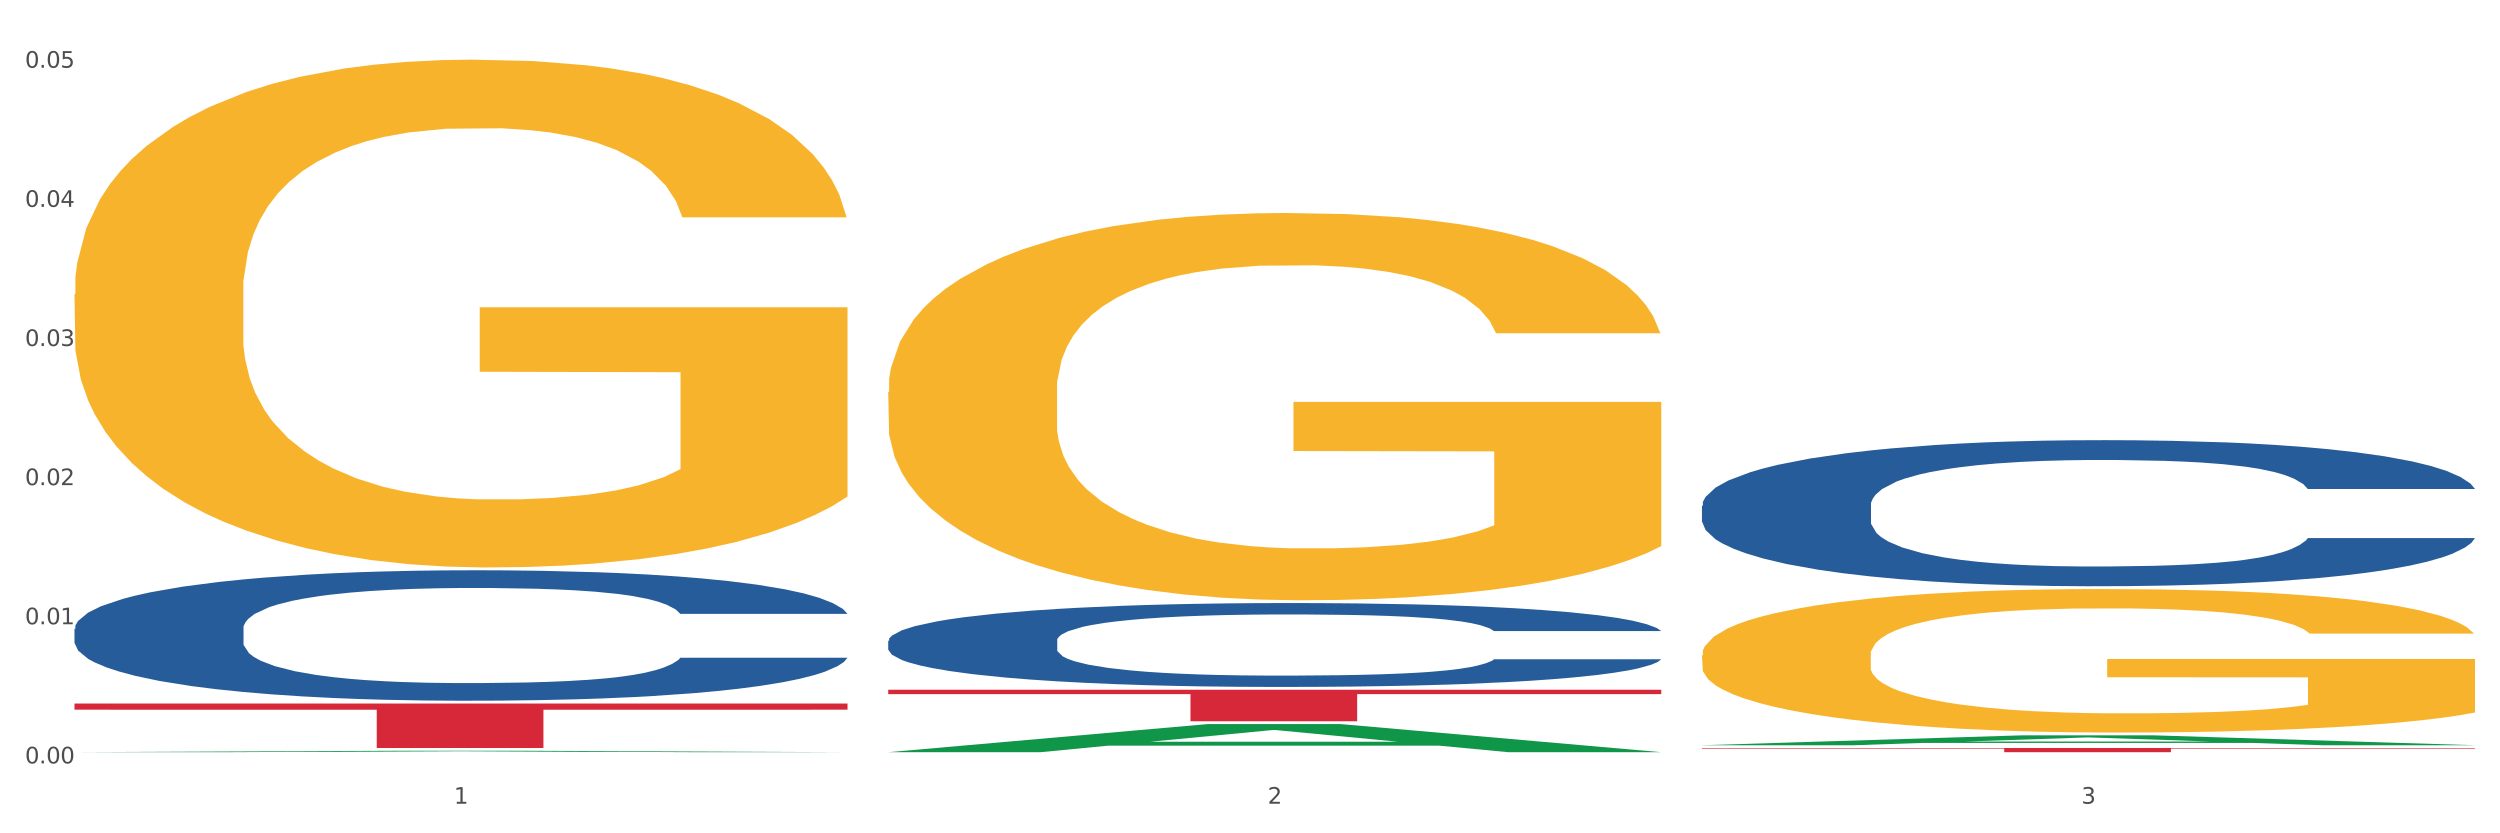
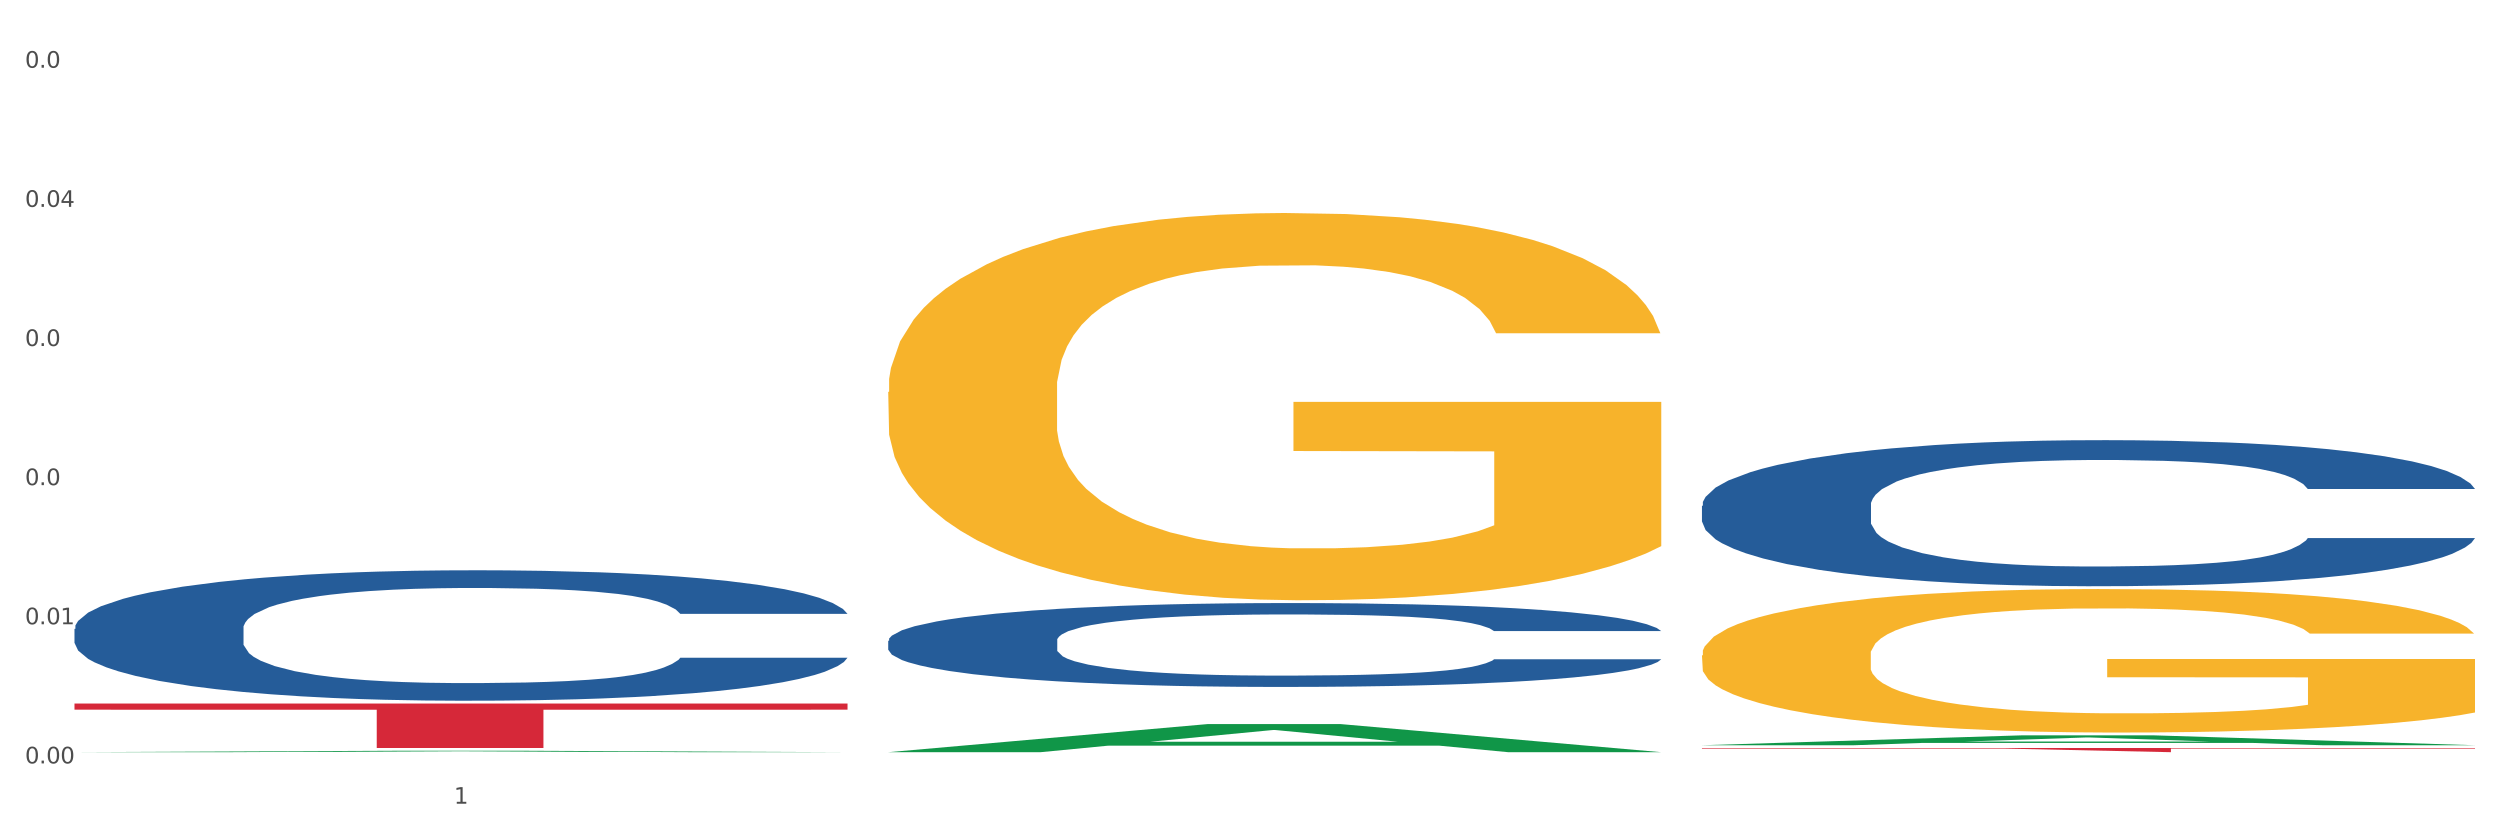
<svg xmlns="http://www.w3.org/2000/svg" xmlns:xlink="http://www.w3.org/1999/xlink" width="1080pt" height="360pt" viewBox="0 0 1080 360" version="1.1">
  <rect x="0" y="0" width="1080" height="360" fill="#333333" stroke="none" />
  <defs>
    <style type="text/css">*{stroke-linejoin: round; stroke-linecap: butt}</style>
  </defs>
  <g id="figure_1">
    <g id="patch_1">
      <path d="M 0 360  L 1080 360  L 1080 0  L 0 0  z " style="fill: #ffffff; stroke: #ffffff; stroke-linejoin: miter" />
    </g>
    <g id="axes_1">
      <g id="matplotlib.axis_1">
        <g id="xtick_1">
          <g id="text_1">
            <g style="fill: #4d4d4d" transform="translate(196.1 347.204) scale(0.096 -0.096)">
              <defs>
                <path id="DejaVuSans-31" d="M 794 531  L 1825 531  L 1825 4091  L 703 3866  L 703 4441  L 1819 4666  L 2450 4666  L 2450 531  L 3481 531  L 3481 0  L 794 0  L 794 531  z " transform="scale(0.016)" />
              </defs>
              <use xlink:href="#DejaVuSans-31" />
            </g>
          </g>
        </g>
        <g id="xtick_2">
          <g id="text_2">
            <g style="fill: #4d4d4d" transform="translate(547.634 347.204) scale(0.096 -0.096)">
              <defs>
-                 <path id="DejaVuSans-32" d="M 1228 531  L 3431 531  L 3431 0  L 469 0  L 469 531  Q 828 903 1448 1529  Q 2069 2156 2228 2338  Q 2531 2678 2651 2914  Q 2772 3150 2772 3378  Q 2772 3750 2511 3984  Q 2250 4219 1831 4219  Q 1534 4219 1204 4116  Q 875 4013 500 3803  L 500 4441  Q 881 4594 1212 4672  Q 1544 4750 1819 4750  Q 2544 4750 2975 4387  Q 3406 4025 3406 3419  Q 3406 3131 3298 2873  Q 3191 2616 2906 2266  Q 2828 2175 2409 1742  Q 1991 1309 1228 531  z " transform="scale(0.016)" />
-               </defs>
+                 </defs>
              <use xlink:href="#DejaVuSans-32" />
            </g>
          </g>
        </g>
        <g id="xtick_3">
          <g id="text_3">
            <g style="fill: #4d4d4d" transform="translate(899.167 347.204) scale(0.096 -0.096)">
              <defs>
-                 <path id="DejaVuSans-33" d="M 2597 2516  Q 3050 2419 3304 2112  Q 3559 1806 3559 1356  Q 3559 666 3084 287  Q 2609 -91 1734 -91  Q 1441 -91 1130 -33  Q 819 25 488 141  L 488 750  Q 750 597 1062 519  Q 1375 441 1716 441  Q 2309 441 2620 675  Q 2931 909 2931 1356  Q 2931 1769 2642 2001  Q 2353 2234 1838 2234  L 1294 2234  L 1294 2753  L 1863 2753  Q 2328 2753 2575 2939  Q 2822 3125 2822 3475  Q 2822 3834 2567 4026  Q 2313 4219 1838 4219  Q 1578 4219 1281 4162  Q 984 4106 628 3988  L 628 4550  Q 988 4650 1302 4700  Q 1616 4750 1894 4750  Q 2613 4750 3031 4423  Q 3450 4097 3450 3541  Q 3450 3153 3228 2886  Q 3006 2619 2597 2516  z " transform="scale(0.016)" />
-               </defs>
+                 </defs>
              <use xlink:href="#DejaVuSans-33" />
            </g>
          </g>
        </g>
        <g id="xtick_4" />
        <g id="xtick_5" />
      </g>
      <g id="matplotlib.axis_2">
        <g id="ytick_1">
          <g id="text_4">
            <g style="fill: #4d4d4d" transform="translate(10.8 329.798) scale(0.096 -0.096)">
              <defs>
                <path id="DejaVuSans-30" d="M 2034 4250  Q 1547 4250 1301 3770  Q 1056 3291 1056 2328  Q 1056 1369 1301 889  Q 1547 409 2034 409  Q 2525 409 2770 889  Q 3016 1369 3016 2328  Q 3016 3291 2770 3770  Q 2525 4250 2034 4250  z M 2034 4750  Q 2819 4750 3233 4129  Q 3647 3509 3647 2328  Q 3647 1150 3233 529  Q 2819 -91 2034 -91  Q 1250 -91 836 529  Q 422 1150 422 2328  Q 422 3509 836 4129  Q 1250 4750 2034 4750  z " transform="scale(0.016)" />
                <path id="DejaVuSans-2e" d="M 684 794  L 1344 794  L 1344 0  L 684 0  L 684 794  z " transform="scale(0.016)" />
              </defs>
              <use xlink:href="#DejaVuSans-30" />
              <use xlink:href="#DejaVuSans-2e" transform="translate(63.623 0)" />
              <use xlink:href="#DejaVuSans-30" transform="translate(95.41 0)" />
              <use xlink:href="#DejaVuSans-30" transform="translate(159.033 0)" />
            </g>
          </g>
        </g>
        <g id="ytick_2">
          <g id="text_5">
            <g style="fill: #4d4d4d" transform="translate(10.8 269.69) scale(0.096 -0.096)">
              <use xlink:href="#DejaVuSans-30" />
              <use xlink:href="#DejaVuSans-2e" transform="translate(63.623 0)" />
              <use xlink:href="#DejaVuSans-30" transform="translate(95.41 0)" />
              <use xlink:href="#DejaVuSans-31" transform="translate(159.033 0)" />
            </g>
          </g>
        </g>
        <g id="ytick_3">
          <g id="text_6">
            <g style="fill: #4d4d4d" transform="translate(10.8 209.583) scale(0.096 -0.096)">
              <use xlink:href="#DejaVuSans-30" />
              <use xlink:href="#DejaVuSans-2e" transform="translate(63.623 0)" />
              <use xlink:href="#DejaVuSans-30" transform="translate(95.41 0)" />
              <use xlink:href="#DejaVuSans-32" transform="translate(159.033 0)" />
            </g>
          </g>
        </g>
        <g id="ytick_4">
          <g id="text_7">
            <g style="fill: #4d4d4d" transform="translate(10.8 149.475) scale(0.096 -0.096)">
              <use xlink:href="#DejaVuSans-30" />
              <use xlink:href="#DejaVuSans-2e" transform="translate(63.623 0)" />
              <use xlink:href="#DejaVuSans-30" transform="translate(95.41 0)" />
              <use xlink:href="#DejaVuSans-33" transform="translate(159.033 0)" />
            </g>
          </g>
        </g>
        <g id="ytick_5">
          <g id="text_8">
            <g style="fill: #4d4d4d" transform="translate(10.8 89.367) scale(0.096 -0.096)">
              <defs>
                <path id="DejaVuSans-34" d="M 2419 4116  L 825 1625  L 2419 1625  L 2419 4116  z M 2253 4666  L 3047 4666  L 3047 1625  L 3713 1625  L 3713 1100  L 3047 1100  L 3047 0  L 2419 0  L 2419 1100  L 313 1100  L 313 1709  L 2253 4666  z " transform="scale(0.016)" />
              </defs>
              <use xlink:href="#DejaVuSans-30" />
              <use xlink:href="#DejaVuSans-2e" transform="translate(63.623 0)" />
              <use xlink:href="#DejaVuSans-30" transform="translate(95.41 0)" />
              <use xlink:href="#DejaVuSans-34" transform="translate(159.033 0)" />
            </g>
          </g>
        </g>
        <g id="ytick_6">
          <g id="text_9">
            <g style="fill: #4d4d4d" transform="translate(10.8 29.259) scale(0.096 -0.096)">
              <defs>
-                 <path id="DejaVuSans-35" d="M 691 4666  L 3169 4666  L 3169 4134  L 1269 4134  L 1269 2991  Q 1406 3038 1543 3061  Q 1681 3084 1819 3084  Q 2600 3084 3056 2656  Q 3513 2228 3513 1497  Q 3513 744 3044 326  Q 2575 -91 1722 -91  Q 1428 -91 1123 -41  Q 819 9 494 109  L 494 744  Q 775 591 1075 516  Q 1375 441 1709 441  Q 2250 441 2565 725  Q 2881 1009 2881 1497  Q 2881 1984 2565 2268  Q 2250 2553 1709 2553  Q 1456 2553 1204 2497  Q 953 2441 691 2322  L 691 4666  z " transform="scale(0.016)" />
-               </defs>
+                 </defs>
              <use xlink:href="#DejaVuSans-30" />
              <use xlink:href="#DejaVuSans-2e" transform="translate(63.623 0)" />
              <use xlink:href="#DejaVuSans-30" transform="translate(95.41 0)" />
              <use xlink:href="#DejaVuSans-35" transform="translate(159.033 0)" />
            </g>
          </g>
        </g>
        <g id="ytick_7" />
        <g id="ytick_8" />
        <g id="ytick_9" />
        <g id="ytick_10" />
        <g id="ytick_11" />
      </g>
      <g id="PolyCollection_1">
        <path d="M 32.175 324.948  L 32.519 324.948  L 170.234 324.327  L 227.385 324.326  L 366.132 324.95  L 300.029 324.95  L 270.076 324.804  L 127.886 324.804  L 126.854 324.807  L 97.934 324.95  L 32.175 324.95  L 32.175 324.948  L 145.789 324.718  L 252.174 324.717  L 199.498 324.459  L 198.809 324.458  L 198.121 324.46  L 145.445 324.717  L 145.789 324.718  L 32.175 324.948  z " clip-path="url(#p59404cac75)" style="fill: #109648" />
        <path d="M 735.243 218.503  L 735.638 218.445  L 735.638 216.831  L 736.822 214.641  L 741.164 210.606  L 746.691 207.552  L 756.164 203.978  L 761.296 202.48  L 768.007 200.808  L 781.823 198.099  L 797.613 195.794  L 808.666 194.526  L 816.956 193.719  L 835.509 192.278  L 846.167 191.644  L 857.22 191.125  L 866.694 190.779  L 882.484 190.376  L 895.116 190.203  L 909.722 190.145  L 921.959 190.203  L 938.144 190.434  L 961.828 191.125  L 970.908 191.529  L 983.145 192.22  L 995.777 193.142  L 1006.04 194.065  L 1017.883 195.39  L 1030.12 197.119  L 1041.962 199.31  L 1050.252 201.327  L 1056.963 203.459  L 1062.884 206.053  L 1067.226 208.877  L 1069.2 211.24  L 996.961 211.24  L 994.987 209.108  L 991.04 206.802  L 987.092 205.246  L 982.75 203.978  L 976.039 202.537  L 970.118 201.615  L 960.249 200.52  L 951.17 199.828  L 943.67 199.425  L 934.591 199.079  L 915.248 198.733  L 901.432 198.733  L 892.747 198.848  L 882.089 199.137  L 873.01 199.54  L 862.352 200.232  L 854.062 200.981  L 845.772 201.961  L 841.035 202.653  L 833.93 203.921  L 829.193 204.958  L 822.877 206.745  L 819.324 208.013  L 813.008 211.298  L 810.245 213.719  L 809.061 215.39  L 808.271 217.235  L 808.271 226.226  L 810.64 230.261  L 812.613 231.99  L 815.771 233.949  L 821.693 236.485  L 830.377 238.964  L 839.456 240.75  L 846.957 241.846  L 854.062 242.652  L 861.168 243.286  L 869.852 243.863  L 876.957 244.209  L 887.616 244.554  L 900.248 244.727  L 910.116 244.727  L 930.249 244.439  L 939.328 244.151  L 948.012 243.748  L 957.486 243.114  L 964.986 242.422  L 969.329 241.903  L 976.434 240.808  L 981.961 239.655  L 986.698 238.33  L 989.856 237.177  L 993.408 235.448  L 996.172 233.488  L 996.961 232.451  L 1069.2 232.451  L 1067.621 234.526  L 1064.858 236.543  L 1059.331 239.252  L 1054.989 240.808  L 1048.278 242.71  L 1041.173 244.324  L 1031.304 246.111  L 1022.225 247.436  L 1012.751 248.589  L 1002.488 249.626  L 983.934 251.067  L 977.224 251.471  L 963.013 252.162  L 951.96 252.566  L 935.775 252.969  L 919.196 253.2  L 901.827 253.258  L 886.431 253.142  L 869.457 252.796  L 858.799 252.451  L 846.957 251.932  L 833.14 251.125  L 820.114 250.145  L 807.877 248.992  L 796.429 247.667  L 785.771 246.168  L 771.954 243.69  L 761.691 241.269  L 754.191 239.021  L 749.059 237.119  L 743.927 234.699  L 741.164 233.027  L 736.822 228.993  L 735.243 225.246  L 735.243 218.503  z " clip-path="url(#p59404cac75)" style="fill: #255c99" />
        <path d="M 383.709 276.803  L 384.104 276.77  L 384.104 275.843  L 385.288 274.585  L 389.63 272.268  L 395.157 270.514  L 404.631 268.462  L 409.762 267.601  L 416.473 266.642  L 430.289 265.086  L 446.079 263.762  L 457.132 263.034  L 465.422 262.57  L 483.975 261.743  L 494.633 261.379  L 505.686 261.081  L 515.16 260.882  L 530.95 260.651  L 543.582 260.551  L 558.188 260.518  L 570.425 260.551  L 586.61 260.684  L 610.295 261.081  L 619.374 261.313  L 631.611 261.71  L 644.243 262.24  L 654.506 262.769  L 666.349 263.53  L 678.586 264.523  L 690.428 265.781  L 698.718 266.94  L 705.429 268.164  L 711.35 269.654  L 715.692 271.275  L 717.666 272.632  L 645.427 272.632  L 643.453 271.408  L 639.506 270.084  L 635.558 269.19  L 631.216 268.462  L 624.505 267.635  L 618.584 267.105  L 608.716 266.476  L 599.636 266.079  L 592.136 265.847  L 583.057 265.649  L 563.714 265.45  L 549.898 265.45  L 541.214 265.516  L 530.555 265.682  L 521.476 265.913  L 510.818 266.311  L 502.528 266.741  L 494.238 267.304  L 489.501 267.701  L 482.396 268.429  L 477.659 269.025  L 471.343 270.051  L 467.79 270.779  L 461.474 272.666  L 458.711 274.056  L 457.527 275.016  L 456.737 276.075  L 456.737 281.238  L 459.106 283.555  L 461.08 284.548  L 464.238 285.673  L 470.159 287.13  L 478.843 288.553  L 487.922 289.579  L 495.423 290.208  L 502.528 290.671  L 509.634 291.035  L 518.318 291.366  L 525.424 291.565  L 536.082 291.763  L 548.714 291.863  L 558.582 291.863  L 578.715 291.697  L 587.794 291.532  L 596.478 291.3  L 605.952 290.936  L 613.453 290.539  L 617.795 290.241  L 624.9 289.612  L 630.427 288.95  L 635.164 288.189  L 638.322 287.527  L 641.874 286.534  L 644.638 285.409  L 645.427 284.813  L 717.666 284.813  L 716.087 286.004  L 713.324 287.163  L 707.797 288.718  L 703.455 289.612  L 696.744 290.704  L 689.639 291.631  L 679.77 292.657  L 670.691 293.418  L 661.217 294.08  L 650.954 294.676  L 632.4 295.504  L 625.69 295.735  L 611.479 296.132  L 600.426 296.364  L 584.241 296.596  L 567.662 296.728  L 550.293 296.761  L 534.898 296.695  L 517.923 296.497  L 507.265 296.298  L 495.423 296  L 481.607 295.537  L 468.58 294.974  L 456.343 294.312  L 444.895 293.551  L 434.237 292.69  L 420.421 291.267  L 410.157 289.877  L 402.657 288.586  L 397.525 287.494  L 392.393 286.104  L 389.63 285.144  L 385.288 282.827  L 383.709 280.675  L 383.709 276.803  z " clip-path="url(#p59404cac75)" style="fill: #255c99" />
        <path d="M 32.175 271.678  L 32.57 271.627  L 32.57 270.186  L 33.754 268.23  L 38.096 264.627  L 43.623 261.899  L 53.097 258.707  L 58.228 257.369  L 64.939 255.876  L 78.755 253.457  L 94.545 251.398  L 105.598 250.266  L 113.888 249.545  L 132.441 248.258  L 143.099 247.692  L 154.152 247.229  L 163.626 246.92  L 179.416 246.559  L 192.048 246.405  L 206.654 246.354  L 218.891 246.405  L 235.076 246.611  L 258.761 247.229  L 267.84 247.589  L 280.077 248.207  L 292.709 249.03  L 302.972 249.854  L 314.815 251.038  L 327.052 252.582  L 338.895 254.538  L 347.184 256.339  L 353.895 258.244  L 359.816 260.56  L 364.158 263.082  L 366.132 265.193  L 293.893 265.193  L 291.919 263.288  L 287.972 261.229  L 284.025 259.84  L 279.682 258.707  L 272.972 257.42  L 267.05 256.597  L 257.182 255.619  L 248.102 255.001  L 240.602 254.641  L 231.523 254.332  L 212.18 254.023  L 198.364 254.023  L 189.68 254.126  L 179.021 254.383  L 169.942 254.744  L 159.284 255.361  L 150.994 256.031  L 142.705 256.906  L 137.968 257.523  L 130.862 258.656  L 126.125 259.582  L 119.809 261.178  L 116.256 262.31  L 109.94 265.244  L 107.177 267.406  L 105.993 268.899  L 105.203 270.546  L 105.203 278.576  L 107.572 282.179  L 109.546 283.723  L 112.704 285.473  L 118.625 287.738  L 127.309 289.952  L 136.389 291.547  L 143.889 292.525  L 150.994 293.246  L 158.1 293.812  L 166.784 294.327  L 173.89 294.636  L 184.548 294.945  L 197.18 295.099  L 207.049 295.099  L 227.181 294.842  L 236.26 294.584  L 244.944 294.224  L 254.418 293.658  L 261.919 293.04  L 266.261 292.577  L 273.366 291.599  L 278.893 290.569  L 283.63 289.385  L 286.788 288.356  L 290.34 286.812  L 293.104 285.062  L 293.893 284.135  L 366.132 284.135  L 364.553 285.988  L 361.79 287.79  L 356.263 290.209  L 351.921 291.599  L 345.211 293.297  L 338.105 294.739  L 328.236 296.334  L 319.157 297.518  L 309.683 298.548  L 299.42 299.474  L 280.867 300.761  L 274.156 301.121  L 259.945 301.739  L 248.892 302.099  L 232.707 302.46  L 216.128 302.666  L 198.759 302.717  L 183.364 302.614  L 166.389 302.305  L 155.731 301.996  L 143.889 301.533  L 130.073 300.812  L 117.046 299.937  L 104.809 298.908  L 93.361 297.724  L 82.703 296.386  L 68.887 294.172  L 58.623 292.011  L 51.123 290.003  L 45.991 288.304  L 40.859 286.143  L 38.096 284.65  L 33.754 281.047  L 32.175 277.701  L 32.175 271.678  z " clip-path="url(#p59404cac75)" style="fill: #255c99" />
-         <path d="M 32.175 127.141  L 32.569 126.941  L 32.569 119.728  L 33.358 113.516  L 37.301 98.49  L 43.215 86.067  L 47.552 79.456  L 51.889 74.046  L 57.015 68.636  L 63.323 63.026  L 74.758 54.811  L 81.855 50.604  L 90.529 46.196  L 106.3 39.785  L 117.734 36.178  L 129.563 33.173  L 148.883 29.566  L 161.5 27.963  L 174.905 26.761  L 191.071 25.96  L 203.294 25.759  L 230.105 26.361  L 252.973 28.164  L 264.013 29.566  L 278.207 31.971  L 285.699 33.573  L 297.921 36.779  L 310.538 40.987  L 319.213 44.593  L 332.224 51.405  L 342.081 58.218  L 351.149 66.633  L 355.881 72.443  L 359.429 77.853  L 362.584 84.064  L 365.738 93.881  L 294.767 93.881  L 292.007 86.869  L 287.67 80.257  L 281.361 73.846  L 275.842 69.838  L 266.379 64.829  L 257.705 61.624  L 248.636 59.219  L 237.596 57.216  L 228.922 56.214  L 216.699 55.413  L 192.648 55.613  L 176.482 57.216  L 165.442 59.219  L 158.345 61.023  L 152.037 63.026  L 144.94 65.831  L 136.66 70.039  L 130.746 73.846  L 124.831 78.654  L 120.1 83.463  L 115.763 89.073  L 112.214 95.084  L 109.454 101.295  L 107.089 108.908  L 105.117 121.531  L 105.117 148.98  L 105.906 155.191  L 107.877 163.406  L 110.243 169.617  L 114.186 177.03  L 117.734 182.039  L 124.437 189.252  L 131.928 195.263  L 137.843 199.07  L 143.757 202.275  L 154.008 206.683  L 165.442 210.29  L 175.3 212.494  L 188.705 214.497  L 197.774 215.299  L 205.659 215.699  L 224.979 215.699  L 238.779 215.098  L 254.156 213.696  L 265.984 211.892  L 275.842 209.689  L 286.881 206.082  L 293.979 202.676  L 293.979 160.801  L 207.236 160.601  L 207.236 132.751  L 366.132 132.751  L 366.132 214.497  L 359.429 218.705  L 351.938 222.511  L 344.052 225.918  L 332.224 230.125  L 318.03 234.132  L 305.413 236.937  L 292.007 239.342  L 276.236 241.546  L 255.733 243.549  L 243.116 244.351  L 227.345 244.952  L 208.814 245.152  L 192.648 244.751  L 176.877 243.749  L 160.317 241.946  L 144.151 239.342  L 131.928 236.737  L 119.706 233.531  L 106.694 229.324  L 96.443 225.316  L 88.557 221.71  L 79.883 217.102  L 70.42 211.091  L 63.323 205.681  L 57.015 200.071  L 50.312 192.858  L 45.581 186.647  L 40.849 178.833  L 38.089 173.023  L 34.935 164.007  L 32.569 151.384  L 32.175 127.141  z " clip-path="url(#p59404cac75)" style="fill: #f7b32b" />
        <path d="M 735.243 283.113  L 735.637 283.056  L 735.637 281.017  L 736.426 279.262  L 740.368 275.015  L 746.283 271.504  L 750.62 269.635  L 754.957 268.106  L 760.083 266.577  L 766.391 264.992  L 777.825 262.67  L 784.922 261.481  L 793.597 260.235  L 809.368 258.423  L 820.802 257.404  L 832.631 256.554  L 851.95 255.535  L 864.567 255.082  L 877.973 254.742  L 894.139 254.516  L 906.361 254.459  L 933.173 254.629  L 956.041 255.139  L 967.081 255.535  L 981.275 256.215  L 988.766 256.668  L 1000.989 257.574  L 1013.606 258.763  L 1022.28 259.782  L 1035.292 261.707  L 1045.149 263.633  L 1054.217 266.011  L 1058.949 267.653  L 1062.497 269.182  L 1065.651 270.938  L 1068.806 273.712  L 997.835 273.712  L 995.075 271.731  L 990.738 269.862  L 984.429 268.05  L 978.909 266.917  L 969.447 265.501  L 960.772 264.595  L 951.704 263.916  L 940.664 263.35  L 931.99 263.067  L 919.767 262.84  L 895.716 262.897  L 879.55 263.35  L 868.51 263.916  L 861.413 264.426  L 855.105 264.992  L 848.008 265.785  L 839.728 266.974  L 833.813 268.05  L 827.899 269.409  L 823.168 270.768  L 818.831 272.353  L 815.282 274.052  L 812.522 275.808  L 810.156 277.96  L 808.185 281.527  L 808.185 289.285  L 808.974 291.04  L 810.945 293.362  L 813.311 295.118  L 817.254 297.213  L 820.802 298.629  L 827.505 300.667  L 834.996 302.366  L 840.91 303.442  L 846.825 304.348  L 857.076 305.594  L 868.51 306.613  L 878.367 307.236  L 891.773 307.802  L 900.841 308.029  L 908.727 308.142  L 928.047 308.142  L 941.847 307.972  L 957.224 307.576  L 969.052 307.066  L 978.909 306.443  L 989.949 305.424  L 997.046 304.461  L 997.046 292.626  L 910.304 292.569  L 910.304 284.698  L 1069.2 284.698  L 1069.2 307.802  L 1062.497 308.991  L 1055.006 310.067  L 1047.12 311.03  L 1035.292 312.219  L 1021.098 313.352  L 1008.481 314.144  L 995.075 314.824  L 979.304 315.447  L 958.801 316.013  L 946.184 316.24  L 930.413 316.41  L 911.881 316.466  L 895.716 316.353  L 879.944 316.07  L 863.385 315.56  L 847.219 314.824  L 834.996 314.088  L 822.773 313.182  L 809.762 311.993  L 799.511 310.86  L 791.625 309.841  L 782.951 308.538  L 773.488 306.84  L 766.391 305.311  L 760.083 303.725  L 753.38 301.686  L 748.648 299.931  L 743.917 297.722  L 741.157 296.08  L 738.003 293.532  L 735.637 289.965  L 735.243 283.113  z " clip-path="url(#p59404cac75)" style="fill: #f7b32b" />
        <path d="M 32.175 303.919  L 366.132 303.919  L 366.132 306.588  L 234.765 306.606  L 234.765 323.125  L 162.751 323.125  L 162.751 306.606  L 32.175 306.588  L 32.175 303.937  L 32.175 303.919  z " clip-path="url(#p59404cac75)" style="fill: #d62839" />
-         <path d="M 735.243 323.144  L 1069.2 323.144  L 1069.2 323.395  L 937.833 323.396  L 937.833 324.95  L 865.818 324.95  L 865.818 323.396  L 735.243 323.395  L 735.243 323.145  L 735.243 323.144  z " clip-path="url(#p59404cac75)" style="fill: #d62839" />
+         <path d="M 735.243 323.144  L 1069.2 323.144  L 1069.2 323.395  L 937.833 323.396  L 937.833 324.95  L 865.818 323.396  L 735.243 323.395  L 735.243 323.145  L 735.243 323.144  z " clip-path="url(#p59404cac75)" style="fill: #d62839" />
        <path d="M 383.709 169.323  L 384.103 169.17  L 384.103 163.67  L 384.892 158.933  L 388.835 147.474  L 394.749 138.001  L 399.086 132.959  L 403.423 128.834  L 408.549 124.708  L 414.857 120.43  L 426.291 114.166  L 433.388 110.957  L 442.063 107.596  L 457.834 102.706  L 469.268 99.956  L 481.097 97.664  L 500.416 94.914  L 513.034 93.692  L 526.439 92.775  L 542.605 92.164  L 554.827 92.011  L 581.639 92.47  L 604.507 93.845  L 615.547 94.914  L 629.741 96.748  L 637.232 97.97  L 649.455 100.415  L 662.072 103.623  L 670.746 106.373  L 683.758 111.568  L 693.615 116.763  L 702.683 123.18  L 707.415 127.611  L 710.963 131.737  L 714.118 136.473  L 717.272 143.96  L 646.301 143.96  L 643.541 138.612  L 639.204 133.57  L 632.895 128.681  L 627.375 125.625  L 617.913 121.805  L 609.238 119.361  L 600.17 117.527  L 589.13 115.999  L 580.456 115.235  L 568.233 114.624  L 544.182 114.777  L 528.016 115.999  L 516.976 117.527  L 509.879 118.902  L 503.571 120.43  L 496.474 122.569  L 488.194 125.778  L 482.28 128.681  L 476.365 132.348  L 471.634 136.015  L 467.297 140.293  L 463.748 144.877  L 460.988 149.613  L 458.623 155.419  L 456.651 165.045  L 456.651 185.977  L 457.44 190.714  L 459.411 196.978  L 461.777 201.715  L 465.72 207.368  L 469.268 211.188  L 475.971 216.688  L 483.462 221.272  L 489.377 224.175  L 495.291 226.62  L 505.542 229.981  L 516.976 232.731  L 526.833 234.412  L 540.239 235.94  L 549.308 236.551  L 557.193 236.857  L 576.513 236.857  L 590.313 236.398  L 605.69 235.329  L 617.518 233.954  L 627.375 232.273  L 638.415 229.523  L 645.512 226.925  L 645.512 194.992  L 558.77 194.839  L 558.77 173.601  L 717.666 173.601  L 717.666 235.94  L 710.963 239.148  L 703.472 242.051  L 695.586 244.649  L 683.758 247.858  L 669.564 250.913  L 656.947 253.052  L 643.541 254.886  L 627.77 256.567  L 607.267 258.094  L 594.65 258.706  L 578.879 259.164  L 560.347 259.317  L 544.182 259.011  L 528.411 258.247  L 511.851 256.872  L 495.685 254.886  L 483.462 252.9  L 471.24 250.455  L 458.228 247.246  L 447.977 244.191  L 440.091 241.44  L 431.417 237.926  L 421.954 233.342  L 414.857 229.217  L 408.549 224.939  L 401.846 219.438  L 397.115 214.702  L 392.383 208.743  L 389.623 204.312  L 386.469 197.437  L 384.103 187.811  L 383.709 169.323  z " clip-path="url(#p59404cac75)" style="fill: #f7b32b" />
-         <path d="M 383.709 297.963  L 717.666 297.963  L 717.666 299.856  L 586.299 299.869  L 586.299 311.583  L 514.285 311.583  L 514.285 299.869  L 383.709 299.856  L 383.709 297.976  L 383.709 297.963  z " clip-path="url(#p59404cac75)" style="fill: #d62839" />
        <path d="M 383.709 324.927  L 384.053 324.915  L 521.767 312.796  L 578.919 312.785  L 717.666 324.95  L 651.563 324.95  L 621.61 322.117  L 479.42 322.117  L 478.387 322.162  L 449.467 324.95  L 383.709 324.95  L 383.709 324.927  L 497.323 320.426  L 603.708 320.415  L 551.032 315.378  L 550.343 315.355  L 549.655 315.389  L 496.979 320.415  L 497.323 320.426  L 383.709 324.927  z " clip-path="url(#p59404cac75)" style="fill: #109648" />
        <path d="M 735.243 321.934  L 735.587 321.93  L 873.301 317.672  L 930.453 317.668  L 1069.2 321.942  L 1003.097 321.942  L 973.144 320.947  L 830.954 320.947  L 829.921 320.963  L 801.001 321.942  L 735.243 321.942  L 735.243 321.934  L 848.857 320.353  L 955.241 320.349  L 902.566 318.579  L 901.877 318.571  L 901.189 318.583  L 848.513 320.349  L 848.857 320.353  L 735.243 321.934  z " clip-path="url(#p59404cac75)" style="fill: #109648" />
      </g>
    </g>
  </g>
  <defs>
    <clipPath id="p59404cac75">
      <rect x="32.175" y="10.8" width="1037.025" height="329.109" />
    </clipPath>
  </defs>
</svg>